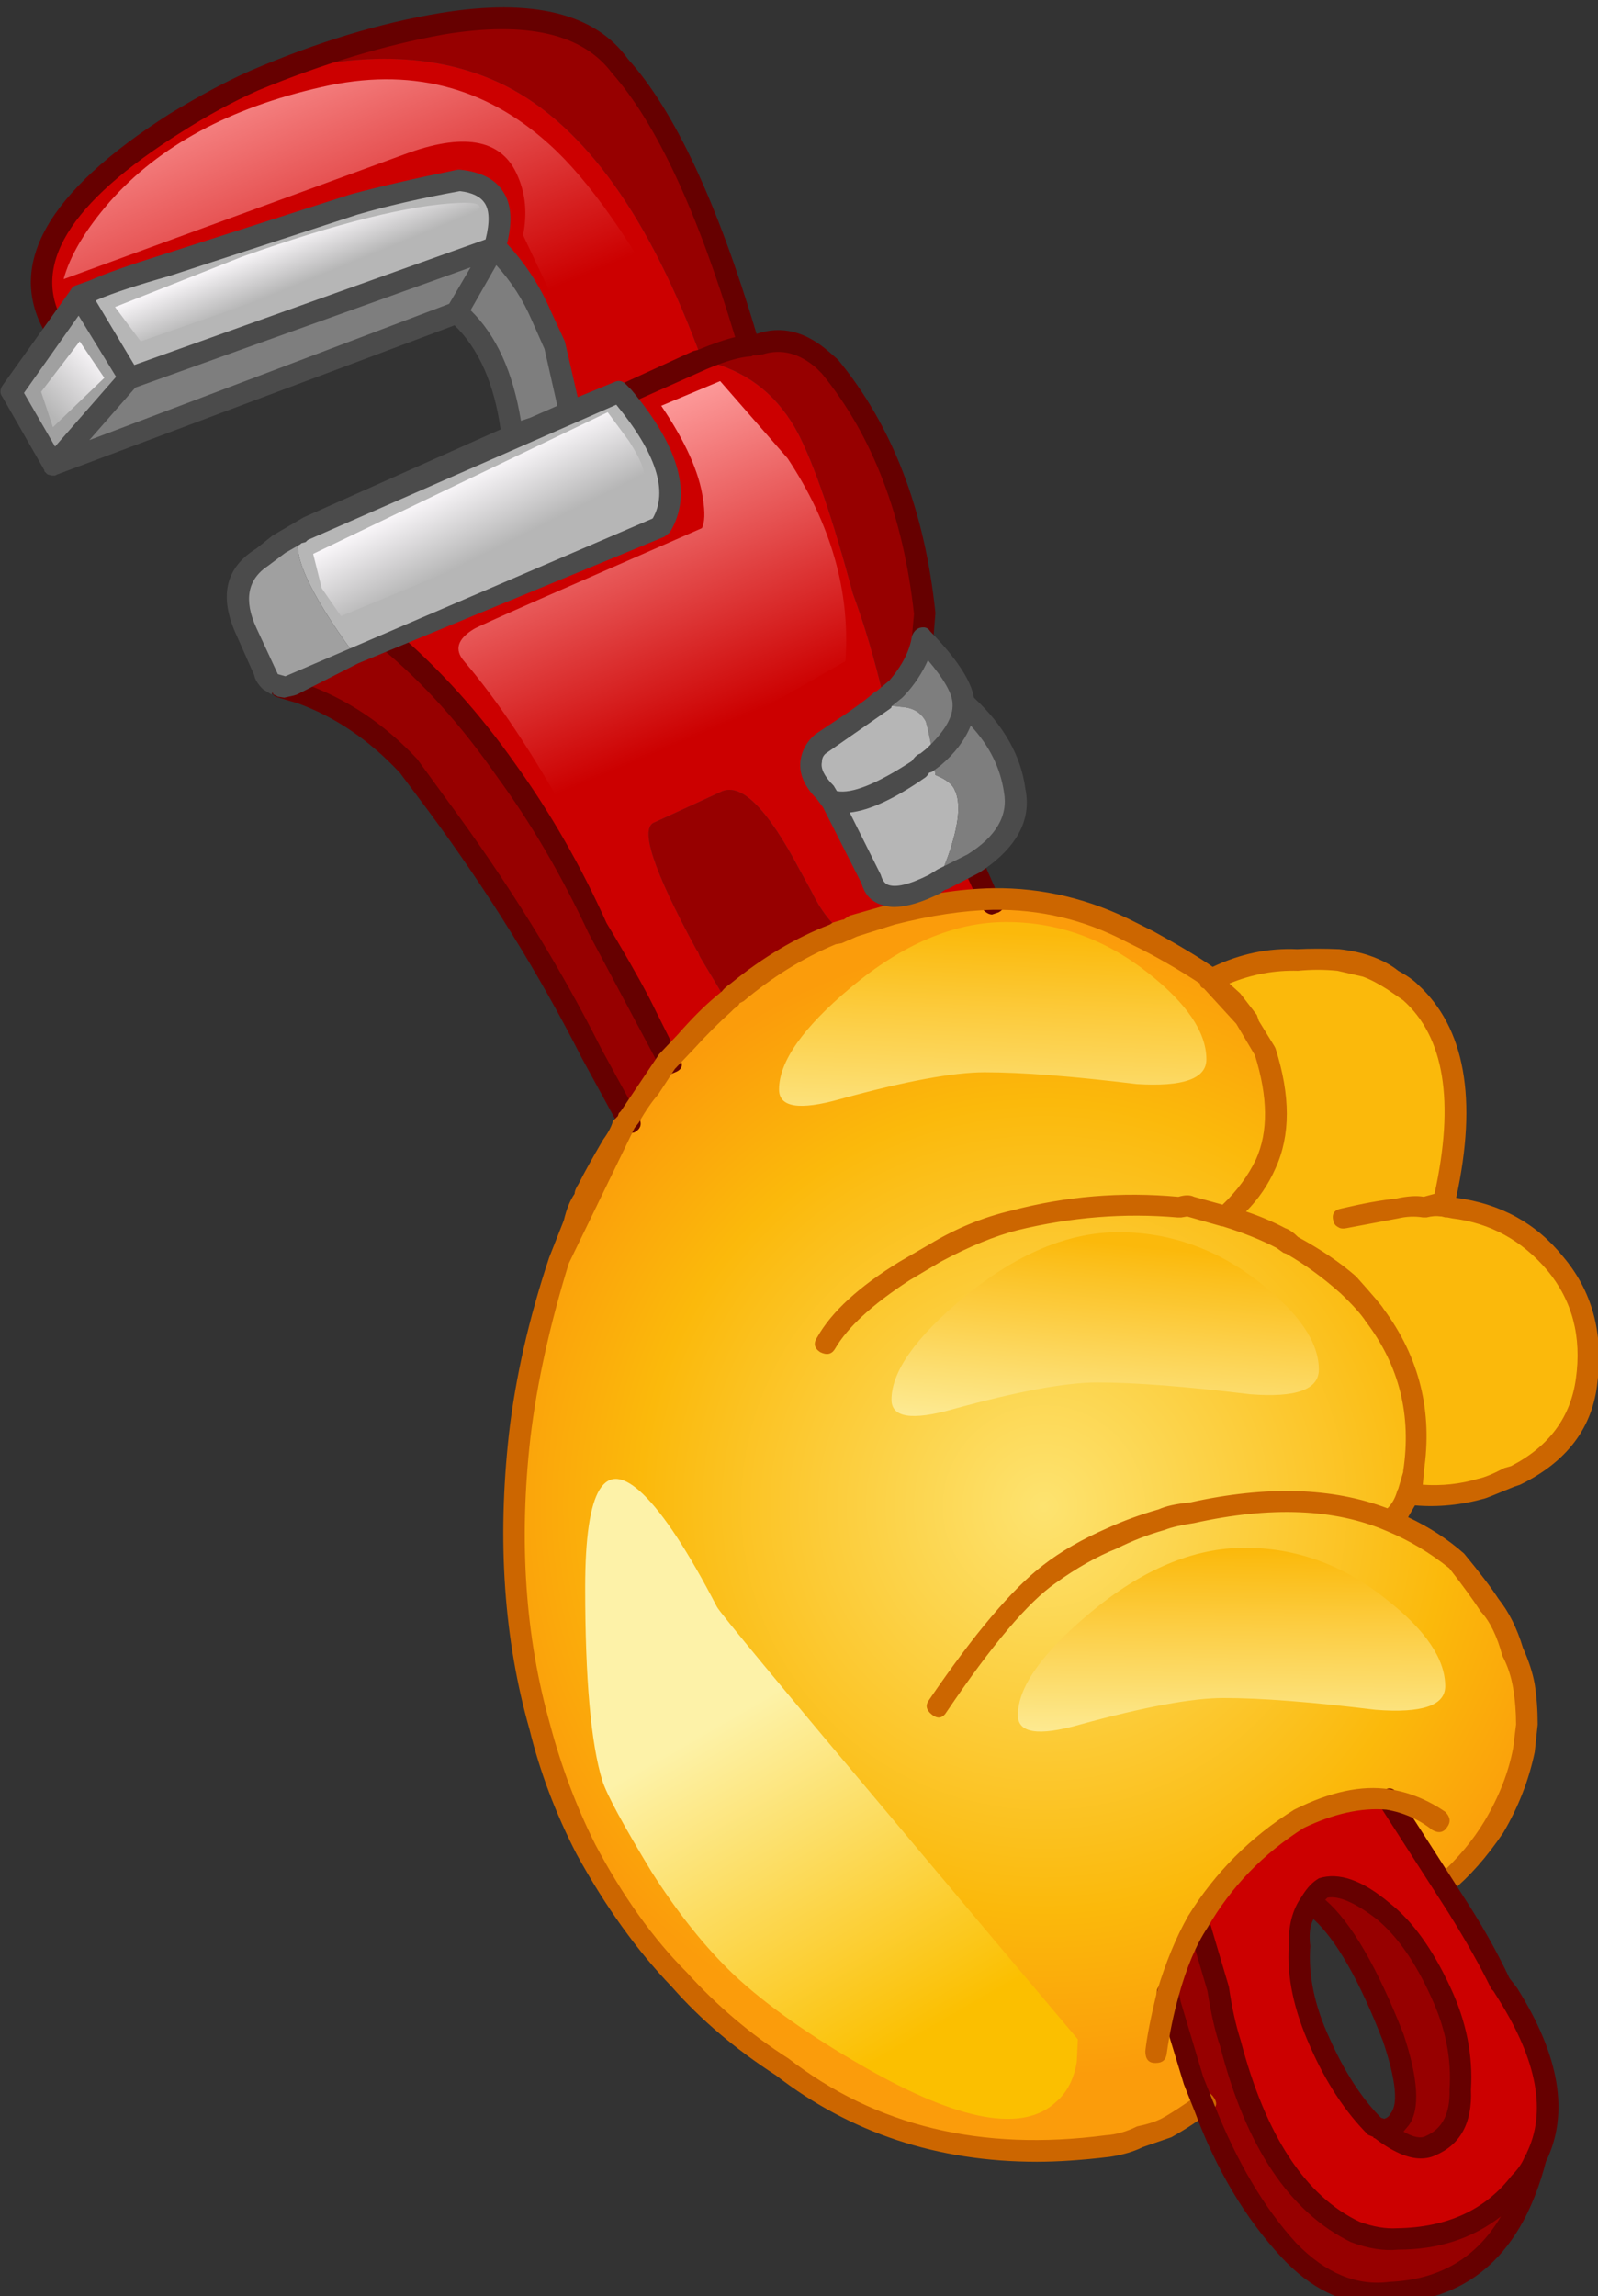
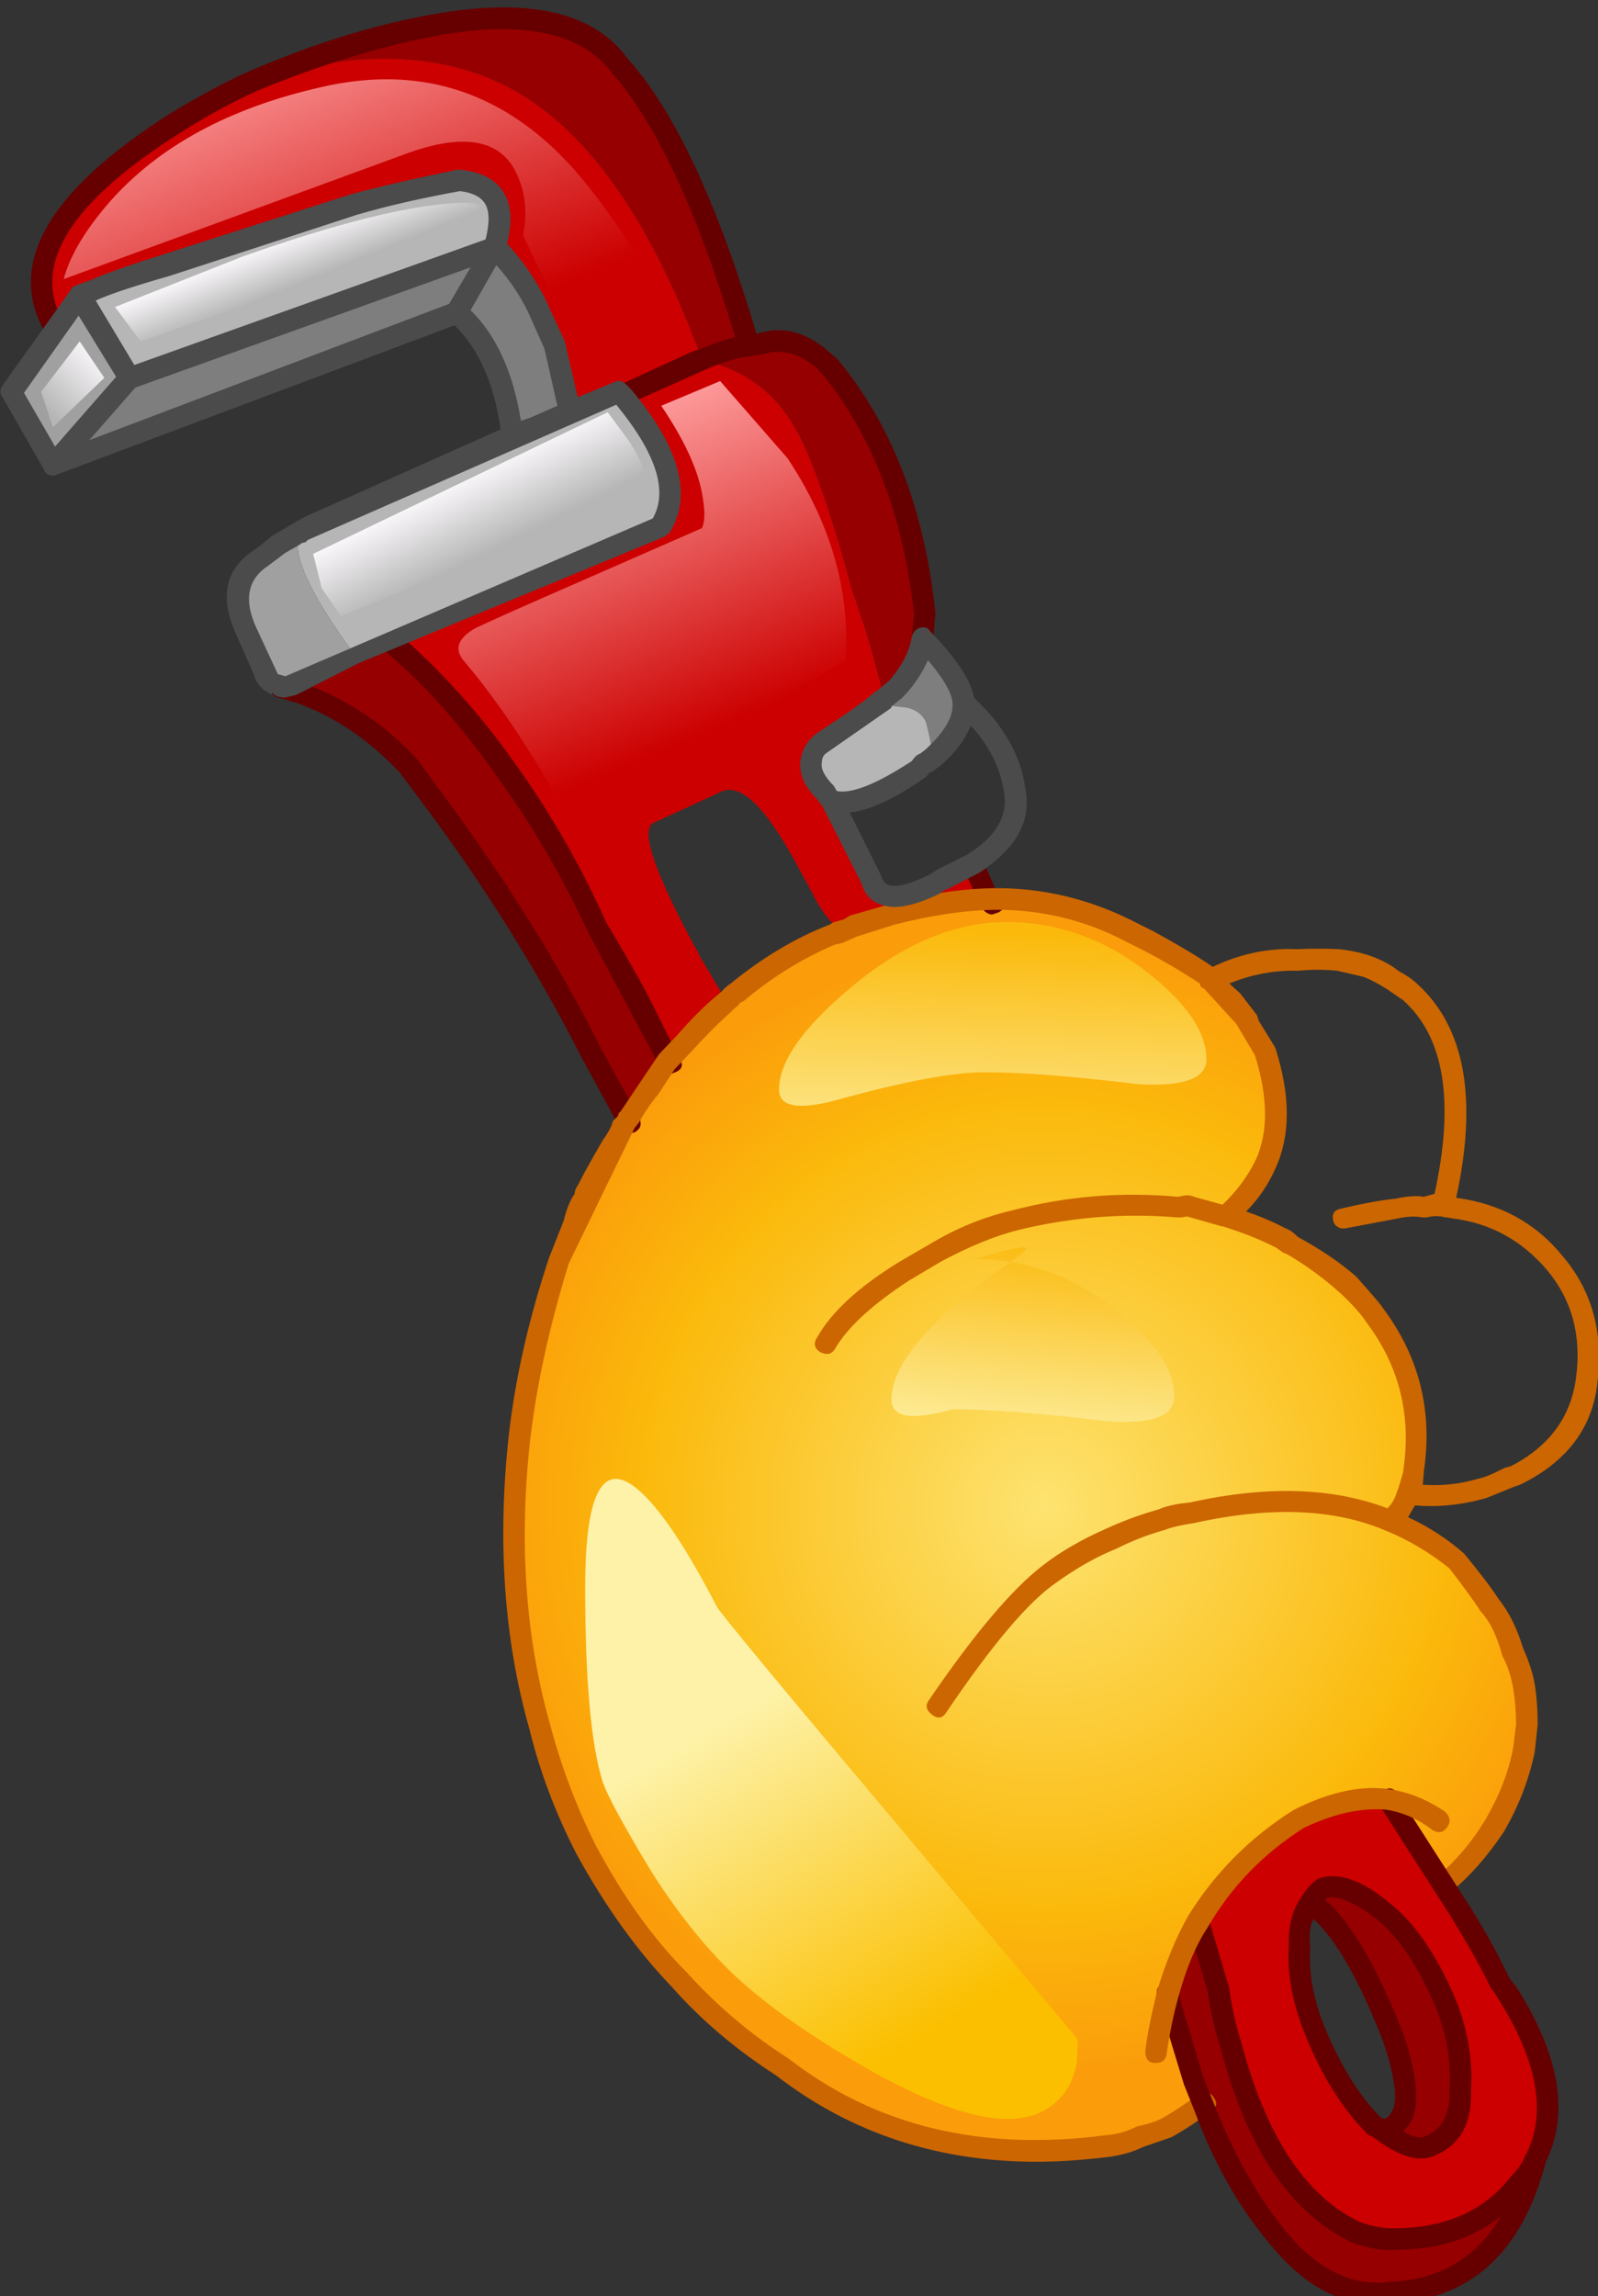
<svg xmlns="http://www.w3.org/2000/svg" version="1.1" x="0px" y="0px" viewBox="0 0 79.514 114.189" style="enable-background:new 0 0 79.514 114.189;" xml:space="preserve">
  <rect x="0" y="0" width="79.514" height="114.189" fill="#333333" stroke="none" />
  <g id="Layer_6">
    <g transform="matrix( 1, 0, 0, 1, 706.8,222) ">
      <g transform="matrix( 1.066, 0, 0, 1.067, -979.85,-1141.8) ">
        <g>
          <g id="Symbol_4_0_Layer0_0_MEMBER_0_FILL">
-             <path style="fill:#FBB90B;" d="M321.954,908.519c-0.233-0.234-0.517-0.434-0.85-0.6c-0.333-0.234-0.717-0.434-1.15-0.6       l-1.35-0.3c-0.633-0.033-1.283-0.033-1.95,0c-1.333-0.033-2.683,0.283-4.049,0.95c0.4,0.333,0.733,0.65,1,0.951l0.8,0.95       l0.05,0.2l0.7,1.201c0.667,2.101,0.683,3.852,0.05,5.253c-0.367,0.9-1,1.718-1.9,2.451c1.033,0.3,1.883,0.634,2.55,1       c0.2,0.067,0.383,0.183,0.55,0.35c1,0.567,1.883,1.184,2.65,1.851c0.6,0.6,1.017,1.067,1.25,1.401       c1.6,2.135,2.2,4.552,1.8,7.254v0.1l-0.1,1c1.1,0.133,2.183,0.05,3.25-0.25c0.3-0.067,0.833-0.284,1.6-0.65       c2-0.967,3.116-2.435,3.349-4.402c0.267-2.101-0.217-3.919-1.45-5.453c-1.266-1.501-2.866-2.368-4.799-2.601l-0.35-0.05       l-0.1-0.05C324.604,913.772,324.087,910.454,321.954,908.519z" />
-           </g>
+             </g>
        </g>
      </g>
      <g transform="matrix( 1.066, 0, 0, 1.067, -979.85,-1141.8) ">
        <g>
          <g id="Symbol_4_0_Layer0_0_MEMBER_1_FILL">
            <path style="fill:#970000;" d="M291.109,878.155c-1.866-6.236-3.883-10.589-6.049-13.056c-1.433-2.001-4.199-2.651-8.299-1.951       c-2.866,0.5-5.782,1.384-8.749,2.651c4.633-1.434,8.549-1.351,11.748,0.25c3.666,1.868,6.716,6.12,9.149,12.756       C289.809,878.405,290.542,878.188,291.109,878.155z" />
          </g>
        </g>
      </g>
      <g transform="matrix( 1.066, 0, 0, 1.067, -979.85,-1141.8) ">
        <g>
          <g id="Symbol_4_0_Layer0_0_MEMBER_2_FILL">
-             <path style="fill:#970000;" d="M289.759,898.965l-3.05,1.401c-0.733,0.233-0.083,2.218,1.95,5.953l0.05,0.05l0.1,0.25       l1.35,2.251c0.1-0.167,0.217-0.267,0.35-0.3c1.433-1.201,2.933-2.118,4.499-2.751l0.55-0.2v-0.05       c-0.6-0.433-1.116-1.1-1.55-2.001l-0.55-1C291.925,899.665,290.692,898.464,289.759,898.965z" />
-           </g>
+             </g>
        </g>
      </g>
      <g transform="matrix( 1.066, 0, 0, 1.067, -979.85,-1141.8) ">
        <g>
          <g id="Symbol_4_0_Layer0_0_MEMBER_3_FILL">
            <path style="fill:#CC0000;" d="M282.01,878.155l0.7,3.051v0.05l2.3-0.951l0.15,0.15h0.05l3.499-1.601l0.2-0.05       c-2.433-6.637-5.483-10.889-9.149-12.756c-3.199-1.601-7.116-1.684-11.748-0.25c-1.133,0.5-2.366,1.151-3.699,1.951       c-5.499,3.468-7.366,6.687-5.599,9.655l1.1-1.551h0.05l0.65-0.3c0.8-0.333,1.916-0.717,3.35-1.15l8.799-2.852       c1.533-0.433,3.166-0.8,4.899-1.1c1.7,0.167,2.25,1.201,1.65,3.101c0.9,0.867,1.633,1.934,2.2,3.202L282.01,878.155z" />
          </g>
        </g>
      </g>
      <g transform="matrix( 1.066, 0, 0, 1.067, -979.85,-1141.8) ">
        <g>
          <g id="Symbol_4_0_Layer0_0_MEMBER_4_FILL">
            <path style="fill:#970000;" d="M274.261,891.861l-4.499,2.101h-0.05l-0.1,0.05c-0.125,0.063-0.242,0.079-0.35,0.05l0.9,0.3       c1.866,0.667,3.549,1.801,5.049,3.402l1.35,1.801c2.766,3.735,5.166,7.604,7.199,11.606l1.75,3.202l1.8-2.651l0.1-0.1       l-1.1-2.201c-0.3-0.6-1.066-1.984-2.3-4.152c-1.2-2.668-2.616-5.103-4.249-7.304       C278.127,895.63,276.294,893.595,274.261,891.861z" />
          </g>
        </g>
      </g>
      <g transform="matrix( 1.066, 0, 0, 1.067, -979.85,-1141.8) ">
        <g>
          <g id="Symbol_4_0_Layer0_0_MEMBER_5_FILL">
            <path style="fill:#970000;" d="M294.558,878.855c-0.933-0.834-1.916-1.101-2.949-0.8l-0.5,0.1c-0.567,0.033-1.3,0.25-2.2,0.65       l0.5,0.15c1.766,0.5,3.099,1.601,3.999,3.302c0.766,1.501,1.616,3.985,2.55,7.454c0.533,1.434,1.017,3.068,1.45,4.902       l0.55-0.45c0.7-0.8,1.117-1.584,1.25-2.351l0.1-1.15c-0.5-4.636-1.966-8.471-4.399-11.506L294.558,878.855z" />
          </g>
        </g>
      </g>
      <g transform="matrix( 1.066, 0, 0, 1.067, -979.85,-1141.8) ">
        <g>
          <g id="Symbol_4_0_Layer0_0_MEMBER_6_FILL">
            <path style="fill:#CC0000;" d="M289.409,878.955l-0.5-0.15l-0.2,0.05l-3.499,1.601v0.05c2.1,2.568,2.683,4.602,1.75,6.103       l-12.698,5.253c2.033,1.734,3.866,3.768,5.499,6.103c1.633,2.201,3.05,4.636,4.249,7.304c1.233,2.168,2,3.552,2.3,4.152       l1.1,2.201l0.7-0.8c0.633-0.667,1.233-1.251,1.8-1.751l0.25-0.2l-1.35-2.251l-0.1-0.25l-0.05-0.05       c-2.033-3.735-2.683-5.719-1.95-5.953l3.05-1.401c0.933-0.5,2.166,0.7,3.699,3.602l0.55,1c0.433,0.901,0.95,1.568,1.55,2.001       l0.05,0.05l2.15-0.7c1.666-0.434,3.233-0.684,4.699-0.75l-0.25-0.4l-0.65-1.451l-1.6,0.8v0.05l-0.15,0.05       c-1.7,0.867-2.7,0.817-3-0.15l-1.8-3.552l-0.35-0.5c-0.867-0.967-0.917-1.751-0.15-2.351l0.9-0.55l1.95-1.451l0.05-0.05       c-0.433-1.834-0.917-3.468-1.45-4.902c-0.933-3.468-1.783-5.953-2.55-7.454C292.509,880.556,291.175,879.455,289.409,878.955z" />
          </g>
        </g>
      </g>
      <g transform="matrix( 1.066, 0, 0, 1.067, -979.85,-1141.8) ">
        <g>
          <g id="Symbol_4_0_Layer0_0_MEMBER_7_FILL">
            <radialGradient id="SVGID_1_" cx="-331.501" cy="767.968" r="24.9" gradientTransform="matrix(1.066 0 0 1.067 658.256 112.836)" gradientUnits="userSpaceOnUse">
              <stop offset="0" style="stop-color:#FDE370" />
              <stop offset="0.71" style="stop-color:#FBB90B" />
              <stop offset="1" style="stop-color:#FB9C0B" />
            </radialGradient>
            <path style="fill:url(#SVGID_1_);" d="M290.159,908.87l-0.25,0.2c-0.567,0.5-1.166,1.084-1.8,1.751l-0.8,0.901l-1.8,2.651       l-0.15,0.15l-2,3.652c-0.2,0.334-0.35,0.717-0.45,1.15l-0.7,1.701c-0.9,2.868-1.5,5.603-1.8,8.204       c-0.533,4.836-0.233,9.355,0.9,13.557c0.5,1.901,1.216,3.785,2.15,5.653c1.3,2.368,2.766,4.402,4.399,6.103       c1.4,1.567,2.999,2.918,4.799,4.052c4.166,3.202,9.215,4.435,15.148,3.702c0.567-0.1,1.1-0.25,1.6-0.45l1.15-0.4       c0.667-0.333,1.267-0.734,1.8-1.201l-0.5-1.251c-0.2-0.467-0.417-1.15-0.65-2.051l-0.55-2.001       c0.367-1.267,0.833-2.385,1.4-3.352c1.133-1.934,2.716-3.535,4.749-4.802c1.5-0.7,2.883-1,4.149-0.9l2.6,4.152       c0.9-0.734,1.666-1.617,2.3-2.651c0.733-1.234,1.2-2.418,1.4-3.552c0.1-0.4,0.15-0.8,0.15-1.201c0-0.6-0.05-1.184-0.15-1.751       c-0.1-0.5-0.283-1.05-0.55-1.651c-0.267-0.9-0.617-1.617-1.05-2.151c-0.567-0.8-1.083-1.467-1.55-2.001       c-0.9-0.8-1.916-1.434-3.05-1.901c0.367-0.367,0.633-0.8,0.8-1.301c0.1-0.233,0.183-0.55,0.25-0.95v-0.1       c0.4-2.701-0.2-5.119-1.8-7.254c-0.233-0.333-0.65-0.8-1.25-1.401c-0.767-0.667-1.65-1.284-2.65-1.851       c-0.167-0.167-0.35-0.283-0.55-0.35c-0.667-0.367-1.517-0.7-2.55-1c0.9-0.734,1.533-1.551,1.9-2.451       c0.633-1.401,0.617-3.152-0.05-5.253l-0.7-1.201l-0.05-0.2l-0.8-0.95c-0.267-0.3-0.6-0.617-1-0.951l-0.05-0.15       c-0.967-0.667-1.9-1.234-2.8-1.701l-0.85-0.4c-2-1.067-4.149-1.584-6.449-1.551c-1.466,0.067-3.033,0.317-4.699,0.75h-0.05       l-2.1,0.7h-0.05l-0.55,0.2c-1.566,0.634-3.066,1.551-4.499,2.751C290.376,908.603,290.259,908.703,290.159,908.87z" />
          </g>
        </g>
      </g>
      <g transform="matrix( 1.066, 0, 0, 1.067, -979.85,-1141.8) ">
        <g>
          <g id="Symbol_4_0_Layer0_0_MEMBER_8_FILL">
            <path style="fill:#CC0000;" d="M326.503,954.942l-0.3-0.45c-0.5-1.034-1.183-2.234-2.05-3.602l-3.2-5.002       c-1.266-0.1-2.65,0.2-4.149,0.9c-2.033,1.267-3.616,2.868-4.749,4.802l0.95,3.152c0.167,1,0.367,1.851,0.6,2.551       c1.133,4.535,3.066,7.454,5.799,8.754c0.733,0.267,1.4,0.383,2,0.35c2.433-0.033,4.333-0.917,5.699-2.651       c0.367-0.367,0.617-0.75,0.75-1.151C328.92,960.561,328.47,958.01,326.503,954.942 M317.755,957.243       c-0.733-1.634-1.05-3.135-0.95-4.502c-0.033-0.867,0.133-1.551,0.5-2.051c0.167-0.267,0.35-0.484,0.55-0.65       c0.767-0.234,1.716,0.117,2.85,1.05c1.033,0.834,1.933,2.101,2.7,3.802c0.7,1.501,1,3.001,0.9,4.502       c0.067,1.334-0.383,2.201-1.35,2.601c-0.533,0.3-1.316,0.067-2.35-0.7l-0.25-0.15       C319.321,960.178,318.455,958.877,317.755,957.243z" />
          </g>
        </g>
      </g>
      <g transform="matrix( 1.066, 0, 0, 1.067, -979.85,-1141.8) ">
        <g>
          <g id="Symbol_4_0_Layer0_0_MEMBER_9_FILL">
            <path style="fill:#970000;" d="M320.704,951.09c-1.133-0.934-2.083-1.284-2.85-1.05c-0.2,0.167-0.383,0.383-0.55,0.65       c1.267,0.867,2.566,2.968,3.899,6.303c0.9,2.768,0.7,4.202-0.6,4.302c1.033,0.767,1.816,1,2.35,0.7       c0.966-0.4,1.416-1.267,1.35-2.601c0.1-1.501-0.2-3.001-0.9-4.502C322.637,953.191,321.738,951.924,320.704,951.09z" />
          </g>
        </g>
      </g>
      <g transform="matrix( 1.066, 0, 0, 1.067, -979.85,-1141.8) ">
        <g>
          <g id="Symbol_4_0_Layer0_0_MEMBER_10_FILL">
            <path style="fill:#970000;" d="M313.005,954.742l-0.95-3.152c-0.567,0.967-1.033,2.084-1.4,3.352l0.55,2.001       c0.233,0.901,0.45,1.584,0.65,2.051l0.5,1.251c1.066,2.701,2.383,4.919,3.949,6.653c1.433,1.534,3.016,2.201,4.749,2.001       c3.499-0.167,5.766-2.268,6.799-6.303c-0.133,0.4-0.383,0.784-0.75,1.151c-1.366,1.734-3.266,2.618-5.699,2.651       c-0.6,0.033-1.266-0.083-2-0.35c-2.733-1.301-4.666-4.219-5.799-8.754C313.372,956.593,313.172,955.742,313.005,954.742z" />
          </g>
        </g>
      </g>
      <g transform="matrix( 1.066, 0, 0, 1.067, -979.85,-1141.8) ">
        <g>
          <g id="Symbol_4_0_Layer0_0_MEMBER_11_FILL">
            <path style="fill:#660000;" d="M317.705,949.589l-0.15,0.1c-0.233,0.167-0.45,0.417-0.65,0.75       c-0.433,0.6-0.633,1.367-0.6,2.301c-0.1,1.434,0.233,3.001,1,4.702c0.733,1.667,1.633,3.035,2.7,4.102l0.25,0.1v0.05h0.05       c0.833,0.634,1.55,0.95,2.15,0.95c0.267,0,0.5-0.05,0.7-0.15c1.167-0.5,1.716-1.517,1.65-3.051       c0.1-1.601-0.217-3.185-0.95-4.752c-0.833-1.801-1.783-3.118-2.85-3.952C319.738,949.673,318.638,949.289,317.705,949.589        M318.005,950.59l0.1-0.1c0.533-0.1,1.3,0.234,2.3,1c0.967,0.8,1.816,2.018,2.55,3.652c0.667,1.434,0.95,2.868,0.85,4.302       c0.033,1.101-0.333,1.817-1.1,2.151c-0.233,0.133-0.583,0.067-1.05-0.2l0.25-0.3c0.533-0.734,0.45-2.151-0.25-4.252       C320.421,953.708,319.205,951.624,318.005,950.59 M317.305,952.741c-0.067-0.534-0.017-0.95,0.15-1.251       c1.066,0.967,2.15,2.868,3.249,5.703c0.6,1.801,0.717,2.918,0.35,3.352c-0.067,0.133-0.167,0.217-0.3,0.25l-0.15-0.05       c-0.9-0.9-1.7-2.134-2.4-3.702C317.505,955.542,317.205,954.108,317.305,952.741 M274.611,891.461       c-0.267-0.2-0.5-0.183-0.7,0.05c-0.2,0.267-0.183,0.517,0.05,0.75c1.933,1.601,3.733,3.602,5.399,6.003       c1.566,2.134,2.983,4.552,4.249,7.254l2.75,5.153c0.333,0.634,0.55,1.034,0.65,1.201c0.067,0.167,0.2,0.25,0.4,0.25l0.25-0.1       c0.333-0.133,0.4-0.35,0.2-0.65l-1.1-2.201c-0.367-0.767-0.983-1.884-1.85-3.352l-0.45-0.75       c-1.2-2.668-2.616-5.136-4.249-7.404C278.544,895.296,276.678,893.229,274.611,891.461 M269.362,893.562       c-0.3-0.067-0.483,0.067-0.55,0.4c-0.067,0.333,0.05,0.534,0.35,0.6l0.85,0.25c1.766,0.634,3.366,1.718,4.799,3.252l1.35,1.801       c2.766,3.735,5.149,7.57,7.149,11.506l1.75,3.201c0.1,0.2,0.25,0.3,0.45,0.3l0.25-0.05c0.3-0.167,0.367-0.4,0.2-0.7       l-1.75-3.202c-1.966-3.902-4.383-7.787-7.249-11.656l-1.35-1.851c-1.533-1.634-3.283-2.801-5.249-3.502       C270.062,893.746,269.729,893.629,269.362,893.562 M301.357,901.866c-0.3,0.133-0.383,0.35-0.25,0.65l0.75,1.601l0.2,0.35       c0.133,0.133,0.267,0.2,0.4,0.2l0.3-0.1c0.3-0.167,0.333-0.4,0.1-0.7l-0.25-0.4l-0.6-1.351       C301.874,901.783,301.657,901.699,301.357,901.866 M276.711,862.647c-2.833,0.467-5.799,1.367-8.899,2.701       c-1.066,0.467-2.316,1.134-3.749,2.001c-5.766,3.668-7.682,7.103-5.749,10.305c0.167,0.267,0.4,0.333,0.7,0.2       c0.267-0.2,0.317-0.434,0.15-0.7c-1.633-2.668,0.183-5.653,5.449-8.954c1.2-0.767,2.4-1.417,3.599-1.951       c3-1.234,5.882-2.101,8.649-2.601c3.866-0.634,6.482-0.033,7.849,1.801c2.066,2.334,3.983,6.436,5.749,12.306       c-0.433,0.1-1.017,0.3-1.75,0.6l-0.2,0.05l-3.499,1.601c-0.3,0.133-0.383,0.35-0.25,0.65c0.133,0.3,0.35,0.383,0.65,0.25       l3.699-1.651c0.867-0.367,1.55-0.567,2.05-0.6h0.05l0.1-0.05h0.15l0.3-0.05c0.867-0.267,1.7-0.05,2.5,0.65l0.25,0.25       c2.366,2.901,3.799,6.637,4.299,11.206l-0.1,1.101c0,0.334,0.15,0.517,0.45,0.55h0.05c0.267,0,0.433-0.15,0.5-0.45l0.1-1.251       c-0.5-4.802-2.016-8.738-4.549-11.806l-0.4-0.35c-1.1-0.967-2.233-1.251-3.4-0.85c-1.833-6.136-3.833-10.405-5.999-12.806       C283.927,862.664,281.01,861.947,276.711,862.647z" />
          </g>
        </g>
      </g>
      <g transform="matrix( 0.977, 0, 0, 0.977, -735.8,-349.6) ">
        <g>
          <g id="Symbol_4_0_Layer0_0_MEMBER_12_FILL">
            <path style="fill:#CC6600;" d="M80.247,175.814c-1.666,0.033-3.4,0.3-5.199,0.8l-2.1,0.6l-0.3,0.2h-0.05l-0.5,0.15l-0.15,0.1       c-1.733,0.667-3.416,1.667-5.049,3.001c-0.2,0.133-0.35,0.267-0.45,0.4l-0.3,0.25c-0.6,0.5-1.25,1.151-1.95,1.951l-0.95,1       l-1.95,2.901l-0.1,0.1l-0.05,0.15l-0.25,0.25c-0.067,0.267-0.233,0.584-0.5,0.95c-0.567,0.967-0.983,1.718-1.25,2.251       c-0.133,0.2-0.2,0.367-0.2,0.5c-0.233,0.334-0.417,0.784-0.55,1.351l-0.75,1.901c-1.033,3.102-1.716,6.103-2.05,9.004       c-0.6,5.436-0.25,10.438,1.05,15.007c0.533,2.168,1.333,4.285,2.4,6.353c1.466,2.668,3.083,4.919,4.849,6.753       c1.466,1.667,3.233,3.168,5.299,4.502c3.799,2.935,8.232,4.402,13.298,4.402c1.067,0,2.3-0.083,3.699-0.25       c0.667-0.1,1.233-0.267,1.7-0.5l1.45-0.5c0.833-0.467,1.5-0.917,2-1.351c0.333-0.167,0.367-0.417,0.1-0.75       c-0.233-0.267-0.483-0.283-0.75-0.05c-0.8,0.567-1.416,0.967-1.85,1.201c-0.333,0.167-0.75,0.3-1.25,0.4       c-0.533,0.267-1.067,0.417-1.6,0.45c-6.332,0.834-11.715-0.467-16.148-3.902c-1.933-1.234-3.666-2.701-5.199-4.402       c-1.7-1.701-3.25-3.869-4.649-6.503c-0.967-1.934-1.733-3.969-2.3-6.103c-1.266-4.469-1.6-9.338-1-14.607       c0.333-2.768,0.983-5.719,1.95-8.854L62,188.02l0.2-0.25c0.367-0.634,0.7-1.117,1-1.451l0.85-1.301l0.95-1       c0.667-0.734,1.3-1.367,1.9-1.901l0.15-0.15l0.25-0.2l0.05-0.1l0.2-0.1c1.466-1.234,3.033-2.201,4.699-2.901l0.3-0.05l0.8-0.35       l1.9-0.6c1.833-0.467,3.499-0.717,4.999-0.75c2.4-0.033,4.649,0.5,6.749,1.601l0.9,0.45c0.967,0.5,1.933,1.067,2.9,1.701       c0,0.133,0.067,0.217,0.2,0.25l1.65,1.801l0.95,1.601c0.667,2.134,0.683,3.902,0.05,5.303c-0.4,0.834-0.967,1.601-1.7,2.301       l-1.45-0.4c-0.2-0.1-0.467-0.1-0.8,0c-2.9-0.267-5.732-0.033-8.499,0.7c-1.433,0.334-2.816,0.9-4.149,1.701l-1.55,0.9       c-2.066,1.267-3.466,2.551-4.199,3.852c-0.2,0.3-0.15,0.55,0.15,0.75c0.333,0.167,0.583,0.117,0.75-0.15       c0.633-1.101,1.9-2.268,3.799-3.502l1.6-0.95c1.433-0.767,2.733-1.301,3.899-1.601c2.733-0.667,5.449-0.884,8.149-0.65h0.2       l0.3-0.05l1.75,0.5h0.05c1.066,0.333,1.983,0.7,2.75,1.101l0.35,0.25l0.15,0.05c0.933,0.534,1.85,1.201,2.75,2.001       c0.633,0.6,1.066,1.084,1.3,1.451c1.7,2.234,2.333,4.769,1.9,7.604v0.05l-0.25,0.85l-0.05,0.1c-0.1,0.367-0.267,0.667-0.5,0.9       c-2.8-1.067-6.149-1.167-10.049-0.3c-0.7,0.067-1.233,0.183-1.6,0.35c-0.933,0.267-1.8,0.584-2.6,0.95       c-1.3,0.567-2.4,1.201-3.3,1.901c-1.566,1.201-3.499,3.485-5.799,6.853c-0.2,0.267-0.15,0.517,0.15,0.75       c0.3,0.233,0.55,0.183,0.75-0.15c2.3-3.402,4.149-5.586,5.549-6.553c1.066-0.767,2.1-1.351,3.1-1.751       c0.8-0.4,1.616-0.717,2.45-0.95c0.333-0.133,0.833-0.25,1.5-0.35c3.899-0.867,7.166-0.734,9.798,0.4       c1.133,0.467,2.2,1.101,3.2,1.901c0.7,0.9,1.233,1.634,1.6,2.201c0.467,0.5,0.833,1.251,1.1,2.251       c0.267,0.5,0.45,1.051,0.55,1.651c0.1,0.6,0.15,1.217,0.15,1.851l-0.15,1.201c-0.233,1.234-0.717,2.468-1.45,3.702       c-0.6,1-1.383,1.934-2.35,2.801c-0.333,0.167-0.383,0.417-0.15,0.75c0.3,0.3,0.567,0.317,0.8,0.05       c0.933-0.767,1.816-1.768,2.65-3.001c0.767-1.301,1.3-2.668,1.6-4.102l0.15-1.401c0-0.734-0.05-1.417-0.15-2.051       c-0.1-0.567-0.3-1.184-0.6-1.851c-0.3-1-0.717-1.834-1.25-2.501c-0.367-0.567-0.95-1.334-1.75-2.301       c-0.833-0.734-1.783-1.351-2.85-1.851l0.35-0.6c1.166,0.1,2.35-0.017,3.549-0.35c0.033,0,0.533-0.2,1.5-0.6l0.3-0.1       c2.4-1.167,3.716-2.918,3.949-5.253c0.3-2.501-0.283-4.619-1.75-6.353c-1.366-1.701-3.183-2.701-5.449-3.001       c1.1-5.036,0.45-8.654-1.95-10.855c-0.233-0.233-0.567-0.467-1-0.7c-0.367-0.3-0.833-0.55-1.4-0.75       c-0.467-0.167-1-0.283-1.6-0.35c-0.767-0.033-1.483-0.033-2.15,0c-1.466-0.067-2.9,0.233-4.299,0.9       c-0.667-0.467-1.666-1.067-3-1.801l-0.9-0.45C85.213,176.365,82.78,175.781,80.247,175.814 M108.493,195.274       c1.266,1.534,1.75,3.368,1.45,5.503c-0.267,1.968-1.366,3.452-3.299,4.452l-0.35,0.1c-0.567,0.3-1.017,0.484-1.35,0.55       c-0.9,0.267-1.833,0.367-2.8,0.3l0.05-0.55v-0.1c0.467-3.068-0.217-5.836-2.05-8.304c-0.067-0.133-0.533-0.684-1.4-1.651       c-0.8-0.7-1.783-1.367-2.95-2.001c-0.233-0.233-0.45-0.384-0.65-0.45c-0.633-0.334-1.3-0.617-2-0.85       c0.633-0.634,1.133-1.367,1.5-2.201c0.766-1.667,0.766-3.702,0-6.103l-0.05-0.1l-0.8-1.301l-0.1-0.3l-0.85-1.101l-0.55-0.5       c1.133-0.467,2.3-0.684,3.499-0.65c0.667-0.067,1.333-0.067,2,0l1.3,0.3c0.367,0.133,0.783,0.35,1.25,0.65l0.8,0.55       c2.1,1.868,2.633,5.153,1.6,9.855l-0.55,0.15c-0.367-0.067-0.85-0.033-1.45,0.1c-0.7,0.067-1.616,0.233-2.75,0.5       c-0.367,0.067-0.5,0.283-0.4,0.65c0.033,0.133,0.117,0.233,0.25,0.3c0.1,0.067,0.233,0.083,0.4,0.05l2.65-0.5       c0.433-0.1,0.85-0.117,1.25-0.05h0.2c0.267-0.067,0.5-0.083,0.7-0.05h0.05l0.2,0.05h0.1l0.25,0.05       C105.577,192.856,107.193,193.74,108.493,195.274z" />
          </g>
        </g>
      </g>
      <g transform="matrix( 1.066, 0, 0, 1.067, -979.85,-1141.8) ">
        <g>
          <g id="Symbol_4_0_Layer0_0_MEMBER_13_FILL">
            <path style="fill:#B6B6B6;" d="M277.561,870.451c-1.733,0.3-3.366,0.667-4.899,1.1l-8.799,2.852       c-1.433,0.433-2.55,0.817-3.35,1.15l-0.65,0.3l0.1,0.1h-0.05l2.25,3.702l16.997-6.053l0.05-0.05       C279.811,871.651,279.261,870.617,277.561,870.451z" />
          </g>
        </g>
      </g>
      <g transform="matrix( 1.066, 0, 0, 1.067, -979.85,-1141.8) ">
        <g>
          <g id="Symbol_4_0_Layer0_0_MEMBER_14_FILL">
            <path style="fill:#7E7E7E;" d="M277.461,876.604l1.75-3.052l-0.05,0.05l-16.997,6.053l-3.549,4.052L277.461,876.604z" />
          </g>
        </g>
      </g>
      <g transform="matrix( 1.066, 0, 0, 1.067, -979.85,-1141.8) ">
        <g>
          <g id="Symbol_4_0_Layer0_0_MEMBER_15_FILL">
            <path style="fill:#B6B6B6;" d="M285.21,880.506l-0.2-0.2l-14.548,6.353l-0.3,0.2c-0.467,0.867,0.367,2.751,2.5,5.653       l14.298-5.903C287.893,885.108,287.309,883.074,285.21,880.506z" />
          </g>
        </g>
      </g>
      <g transform="matrix( 1.066, 0, 0, 1.067, -979.85,-1141.8) ">
        <g>
          <g id="Symbol_4_0_Layer0_0_MEMBER_16_FILL">
            <path style="fill:#7E7E7E;" d="M282.01,878.155l-0.6-1.401c-0.567-1.267-1.3-2.335-2.2-3.202l-1.75,3.052       c1.433,1.234,2.283,3.152,2.55,5.753l2.7-1.101v-0.05L282.01,878.155z" />
          </g>
        </g>
      </g>
      <g transform="matrix( 1.066, 0, 0, 1.067, -979.85,-1141.8) ">
        <g>
          <g id="Symbol_4_0_Layer0_0_MEMBER_17_FILL">
            <path style="fill:#A0A0A0;" d="M259.914,875.953l-0.1-0.1l-3.1,4.452l1.9,3.402l3.549-4.052L259.914,875.953z" />
          </g>
        </g>
      </g>
      <g transform="matrix( 1.066, 0, 0, 1.067, -979.85,-1141.8) ">
        <g>
          <g id="Symbol_4_0_Layer0_0_MEMBER_18_FILL">
            <path style="fill:#A0A0A0;" d="M269.912,886.959l-1.55,1.051c-1.233,0.767-1.466,1.934-0.7,3.502l0.8,1.851l0.3,0.45l0.25,0.15       l0.2,0.05l0.05,0.05c0.1,0.033,0.217,0.017,0.35-0.05l0.1-0.05h0.05l2.9-1.451c-2.133-2.901-2.966-4.786-2.5-5.653       L269.912,886.959z" />
          </g>
        </g>
      </g>
      <g transform="matrix( 1.066, 0, 0, 1.067, -979.85,-1141.8) ">
        <g>
          <g id="Symbol_4_0_Layer0_0_MEMBER_19_FILL">
            <path style="fill:#4B4B4B;" d="M279.611,870.951c-0.367-0.567-1.033-0.9-2-1h-0.1c-1.966,0.4-3.633,0.784-4.999,1.151       l-8.749,2.801c-1.6,0.5-2.733,0.9-3.399,1.201l-0.7,0.25c-0.1,0.033-0.183,0.117-0.25,0.25l-3.15,4.402       c-0.133,0.2-0.133,0.383,0,0.55l1.95,3.402v0.05l0.15,0.15l0.2,0.05h0.15l0.1-0.05l18.547-6.953       c1.133,1.101,1.85,2.718,2.15,4.852l-9.199,4.102l-1.45,0.85l-0.75,0.6c-1.466,0.9-1.766,2.268-0.9,4.102l0.8,1.801       c0.033,0.2,0.167,0.417,0.4,0.65l0.4,0.25l0.05-0.1l0.05,0.1l0.2,0.1l0.3,0.05l0.45-0.1l0.15-0.05l2.85-1.451l14.298-5.903       l0.25-0.2c1.066-1.734,0.467-3.952-1.8-6.653l-0.25-0.25c-0.167-0.167-0.35-0.2-0.55-0.1l-1.7,0.7l-0.6-2.601l-0.65-1.401       c-0.5-1.167-1.183-2.218-2.05-3.151C280.077,872.335,280.01,871.518,279.611,870.951 M277.611,870.951       c0.566,0.067,0.95,0.25,1.15,0.55c0.233,0.334,0.25,0.9,0.05,1.701l-16.397,5.853l-1.8-3.001l0.1-0.05       c0.7-0.3,1.816-0.667,3.349-1.101l8.749-2.852C274.178,871.651,275.778,871.284,277.611,870.951 M280.96,876.954l0.6,1.351       l0.6,2.651l-1.25,0.55l-0.45,0.15c-0.367-2.268-1.15-3.985-2.35-5.153l1.2-2.101C280.01,875.17,280.56,876.02,280.96,876.954        M278.111,874.503l-1,1.701l-16.797,6.353l2.15-2.451L278.111,874.503 M270.412,887.309l0.1-0.1l14.398-6.303       c1.866,2.268,2.433,4.035,1.7,5.303l-17.147,7.354l-0.35-0.1l-1-2.151c-0.6-1.301-0.417-2.268,0.55-2.901l0.8-0.6l0.7-0.4       l0.05-0.05L270.412,887.309 M258.714,882.857l-1.45-2.501l2.55-3.602l1.75,2.851L258.714,882.857z" />
          </g>
        </g>
      </g>
      <g transform="matrix( 1.066, 0, 0, 1.067, -979.85,-1141.8) ">
        <g>
          <g id="Symbol_4_0_Layer0_0_MEMBER_20_FILL">
            <path style="fill:#7E7E7E;" d="M297.358,894.663c-0.033,0.033-0.033,0.1,0,0.2l0.15,0.05l0.9,0.1       c0.433,0.067,0.75,0.283,0.95,0.65c0.1,0.334,0.217,0.884,0.35,1.651c1-0.834,1.466-1.667,1.4-2.501       c-0.067-0.734-0.7-1.734-1.9-3.001c-0.133,0.767-0.55,1.551-1.25,2.351l-0.55,0.45L297.358,894.663z" />
          </g>
        </g>
      </g>
      <g transform="matrix( 1.066, 0, 0, 1.067, -979.85,-1141.8) ">
        <g>
          <g id="Symbol_4_0_Layer0_0_MEMBER_21_FILL">
            <path style="fill:#B6B6B6;" d="M298.408,895.013l-0.9-0.1l-0.15-0.05c-0.033-0.1-0.033-0.167,0-0.2l-1.95,1.451l-0.9,0.55       c-0.766,0.6-0.717,1.384,0.15,2.351l0.3,0.35c0.9,0.233,2.266-0.267,4.099-1.501c0.067-0.133,0.167-0.217,0.3-0.25l0.35-0.3       c-0.133-0.767-0.25-1.317-0.35-1.651C299.158,895.296,298.841,895.08,298.408,895.013z" />
          </g>
        </g>
      </g>
      <g transform="matrix( 1.066, 0, 0, 1.067, -979.85,-1141.8) ">
        <g>
          <g id="Symbol_4_0_Layer0_0_MEMBER_22_FILL">
-             <path style="fill:#B6B6B6;" d="M299.807,898.164l-0.1-0.851l-0.35,0.3c-0.133,0.033-0.233,0.117-0.3,0.25       c-1.833,1.234-3.2,1.734-4.099,1.501l1.85,3.702c0.3,0.967,1.3,1.017,3,0.15l0.1-0.05l0.05-0.05l0.45-1.201       c0.5-1.434,0.6-2.451,0.3-3.052C300.607,898.598,300.307,898.364,299.807,898.164z" />
-           </g>
+             </g>
        </g>
      </g>
      <g transform="matrix( 1.066, 0, 0, 1.067, -979.85,-1141.8) ">
        <g>
          <g id="Symbol_4_0_Layer0_0_MEMBER_23_FILL">
-             <path style="fill:#7E7E7E;" d="M299.957,903.117l1.6-0.8c1.566-1,2.216-2.151,1.95-3.452c-0.2-1.434-1-2.785-2.4-4.052       c0.067,0.834-0.4,1.667-1.4,2.501l0.1,0.851c0.5,0.2,0.8,0.433,0.9,0.7c0.3,0.6,0.2,1.617-0.3,3.052L299.957,903.117z" />
-           </g>
+             </g>
        </g>
      </g>
      <g transform="matrix( 1.066, 0, 0, 1.067, -979.85,-1141.8) ">
        <g>
          <g id="Symbol_4_0_Layer0_0_MEMBER_24_FILL">
            <path style="fill:#4B4B4B;" d="M299.557,891.461c-0.1-0.167-0.267-0.217-0.5-0.15c-0.167,0.067-0.283,0.2-0.35,0.4       c-0.1,0.667-0.45,1.351-1.05,2.051l-0.6,0.5h-0.05c-0.2,0.2-0.633,0.533-1.3,1l-1.5,1c-0.4,0.334-0.633,0.75-0.7,1.251       c-0.067,0.6,0.183,1.184,0.75,1.751l0.3,0.4l1.8,3.552c0.133,0.467,0.4,0.784,0.8,0.951c0.267,0.1,0.5,0.15,0.7,0.15       c0.6,0,1.333-0.217,2.2-0.65l0.05-0.05l0.15-0.1l0.15-0.05l1.45-0.75c1.733-1.134,2.45-2.435,2.15-3.902       c-0.2-1.534-1-2.951-2.4-4.252C301.474,893.762,300.791,892.728,299.557,891.461 M297.708,895.063l0.05-0.05v-0.05l0.5-0.4       l0.1-0.1c0.467-0.5,0.833-1.051,1.1-1.651c0.767,0.901,1.15,1.584,1.15,2.051c0.033,0.6-0.383,1.301-1.25,2.101l-0.25,0.2       c-0.133,0.033-0.267,0.15-0.4,0.35c-1.633,1.067-2.8,1.534-3.499,1.401l-0.15-0.25c-0.433-0.434-0.617-0.8-0.55-1.101       c0-0.2,0.083-0.35,0.25-0.45L297.708,895.063 M303.007,898.965c0.2,1.101-0.367,2.068-1.7,2.901l-1.4,0.7l-0.4,0.25       c-0.933,0.467-1.583,0.617-1.95,0.45c-0.133-0.067-0.233-0.217-0.3-0.45l-1.45-2.901c0.933-0.1,2.116-0.65,3.549-1.651       c0.1-0.1,0.15-0.167,0.15-0.2l0.15-0.05l0.4-0.3c0.667-0.567,1.133-1.184,1.4-1.851       C302.324,896.797,302.84,897.831,303.007,898.965z" />
          </g>
        </g>
      </g>
      <g transform="matrix( 1.066, 0, 0, 1.067, -979.85,-1141.8) ">
        <g>
          <g id="Symbol_4_0_Layer0_0_MEMBER_25_FILL">
            <path style="fill:#660000;" d="M326.953,954.692l-0.35-0.45c-0.567-1.201-1.25-2.418-2.05-3.652l-3.149-4.902       c-0.167-0.3-0.4-0.367-0.7-0.2c-0.3,0.133-0.367,0.35-0.2,0.65l3.25,5.052c0.833,1.334,1.5,2.518,2,3.552l0.1,0.1l0.25,0.4       c1.8,2.868,2.233,5.253,1.3,7.154v0.05h-0.05c-0.1,0.334-0.317,0.667-0.65,1c-1.233,1.601-3.016,2.418-5.349,2.451       c-0.533,0.033-1.116-0.067-1.75-0.3c-2.533-1.201-4.383-4.019-5.549-8.454c-0.233-0.734-0.417-1.567-0.55-2.501l-0.95-3.202       c-0.133-0.333-0.35-0.434-0.65-0.3c-0.3,0.133-0.4,0.35-0.3,0.65l0.9,3.051c0.167,1.067,0.367,1.934,0.6,2.601       c1.2,4.669,3.233,7.704,6.099,9.104c0.8,0.3,1.533,0.417,2.2,0.35c1.866,0,3.466-0.517,4.799-1.551       c-1.133,1.934-2.866,2.951-5.199,3.052c-1.533,0.2-2.983-0.4-4.349-1.801c-1.5-1.634-2.783-3.802-3.849-6.503l-0.5-1.251       l-1.05-3.502l-0.1-0.5c-0.1-0.334-0.317-0.45-0.65-0.35c-0.3,0.067-0.417,0.267-0.35,0.6l1.25,4.102l0.5,1.251       c1,2.701,2.35,4.969,4.049,6.803c1.366,1.467,2.866,2.201,4.499,2.201l0.6-0.05c3.733-0.167,6.149-2.368,7.249-6.603       C329.403,960.561,328.953,957.86,326.953,954.692z" />
          </g>
        </g>
      </g>
      <g transform="matrix( 1.066, 0, 0, 1.067, -979.85,-1141.8) ">
        <g>
          <g id="Symbol_4_0_Layer0_0_MEMBER_26_FILL">
            <path style="fill:#CC6600;" d="M323.604,946.488c-0.833-0.567-1.7-0.917-2.6-1.05c-1.3-0.2-2.783,0.117-4.449,0.95       c-2.033,1.267-3.683,2.918-4.949,4.952c-0.567,1-1.05,2.168-1.45,3.502c-0.3,1.234-0.483,2.168-0.55,2.801       c0,0.367,0.15,0.55,0.45,0.55h0.05c0.3,0,0.467-0.15,0.5-0.45c0.133-0.934,0.317-1.818,0.55-2.651       c0.367-1.334,0.817-2.401,1.35-3.202c1.1-1.901,2.6-3.452,4.499-4.652c1.4-0.667,2.683-0.95,3.849-0.85       c0.8,0.133,1.516,0.45,2.15,0.95c0.3,0.167,0.533,0.117,0.7-0.15C323.871,946.955,323.837,946.721,323.604,946.488z" />
          </g>
        </g>
      </g>
      <g transform="matrix( 1.066, 0, 0, 1.067, -979.85,-1141.8) ">
        <g>
          <g id="Symbol_4_0_Layer0_0_MEMBER_27_FILL">
            <linearGradient id="SVGID_2_" gradientUnits="userSpaceOnUse" x1="539.145" y1="107.321" x2="539.645" y2="118.496" gradientTransform="matrix(1.066 0 0 -1.067 -272.352 1031.935)">
              <stop offset="0" style="stop-color:#FDF2A8" />
              <stop offset="1" style="stop-color:#FBB90B" />
            </linearGradient>
            <path style="fill:url(#SVGID_2_);" d="M295.858,908.069c-2.233,1.868-3.35,3.452-3.35,4.752c0,0.834,0.95,0.984,2.85,0.45       c3.033-0.834,5.283-1.251,6.749-1.251c1.733,0,4.099,0.183,7.099,0.55c2.166,0.134,3.25-0.25,3.25-1.15       c0-1.267-0.917-2.618-2.75-4.052c-2-1.567-4.199-2.351-6.599-2.351C300.707,905.018,298.291,906.035,295.858,908.069z" />
          </g>
        </g>
      </g>
      <g transform="matrix( 1.066, 0, 0, 1.067, -979.85,-1141.8) ">
        <g>
          <g id="Symbol_4_0_Layer0_0_MEMBER_28_FILL">
            <linearGradient id="SVGID_3_" gradientUnits="userSpaceOnUse" x1="543.926" y1="95.217" x2="544.926" y2="104.867" gradientTransform="matrix(1.066 0 0 -1.067 -272.352 1031.935)">
              <stop offset="0" style="stop-color:#FDF2A8" />
              <stop offset="1" style="stop-color:#FBB90B" />
            </linearGradient>
-             <path style="fill:url(#SVGID_3_);" d="M301.107,922.526c-2.233,1.867-3.35,3.452-3.35,4.752c0,0.834,0.95,0.984,2.85,0.45       c3.033-0.834,5.283-1.251,6.749-1.251c1.733,0,4.116,0.183,7.149,0.55c2.133,0.167,3.2-0.217,3.2-1.151       c0-1.267-0.917-2.618-2.75-4.052c-2-1.567-4.199-2.351-6.599-2.351C305.99,919.475,303.574,920.492,301.107,922.526z" />
+             <path style="fill:url(#SVGID_3_);" d="M301.107,922.526c-2.233,1.867-3.35,3.452-3.35,4.752c0,0.834,0.95,0.984,2.85,0.45       c1.733,0,4.116,0.183,7.149,0.55c2.133,0.167,3.2-0.217,3.2-1.151       c0-1.267-0.917-2.618-2.75-4.052c-2-1.567-4.199-2.351-6.599-2.351C305.99,919.475,303.574,920.492,301.107,922.526z" />
          </g>
        </g>
      </g>
      <g transform="matrix( 1.066, 0, 0, 1.067, -979.85,-1141.8) ">
        <g>
          <g id="Symbol_4_0_Layer0_0_MEMBER_29_FILL">
            <linearGradient id="SVGID_4_" gradientUnits="userSpaceOnUse" x1="549.775" y1="82.042" x2="549.95" y2="91.542" gradientTransform="matrix(1.066 0 0 -1.067 -272.352 1031.935)">
              <stop offset="0" style="stop-color:#FDF2A8" />
              <stop offset="1" style="stop-color:#FBB90B" />
            </linearGradient>
-             <path style="fill:url(#SVGID_4_);" d="M323.604,940.635c0-1.267-0.917-2.618-2.75-4.052c-2-1.601-4.199-2.401-6.599-2.401       s-4.816,1.017-7.249,3.051c-2.233,1.868-3.349,3.452-3.349,4.752c0,0.834,0.95,0.984,2.85,0.45       c3.033-0.834,5.283-1.251,6.749-1.251c1.733,0,4.099,0.183,7.099,0.55C322.521,941.902,323.604,941.536,323.604,940.635z" />
          </g>
        </g>
      </g>
      <g transform="matrix( 1.066, 0, 0, 1.067, -979.85,-1141.8) ">
        <g>
          <g id="Symbol_4_0_Layer0_0_MEMBER_30_FILL">
            <linearGradient id="SVGID_5_" gradientUnits="userSpaceOnUse" x1="527.725" y1="84.242" x2="535.85" y2="70.142" gradientTransform="matrix(1.066 0 0 -1.067 -272.352 1031.935)">
              <stop offset="0" style="stop-color:#FDF2A8" />
              <stop offset="1" style="stop-color:#FBBF00" />
            </linearGradient>
            <path style="fill:url(#SVGID_5_);" d="M306.406,958.144l0.05-1.051c-2.733-3.235-5.499-6.52-8.299-9.855       c-5.566-6.603-8.415-10.038-8.549-10.305c-1.333-2.568-2.483-4.319-3.449-5.253c-1.8-1.734-2.7-0.284-2.7,4.352       c0,4.269,0.267,7.27,0.8,9.004c0.2,0.634,0.966,2.051,2.3,4.252c1.233,1.934,2.516,3.535,3.849,4.802       c1.5,1.401,3.533,2.835,6.099,4.302c4.433,2.535,7.415,3.068,8.949,1.601C305.957,959.561,306.273,958.944,306.406,958.144z" />
          </g>
        </g>
      </g>
      <g transform="matrix( 1.066, 0, 0, 1.067, -979.85,-1141.8) ">
        <g>
          <g id="Symbol_4_0_Layer0_0_MEMBER_31_FILL">
            <linearGradient id="SVGID_6_" gradientUnits="userSpaceOnUse" x1="526.596" y1="127.197" x2="520.921" y2="140.797" gradientTransform="matrix(1.066 0 0 -1.067 -272.352 1031.935)">
              <stop offset="0" style="stop-color:#CC0000" />
              <stop offset="1" style="stop-color:#FFA1A1" />
            </linearGradient>
            <path style="fill:url(#SVGID_6_);" d="M292.909,883.407l-3.15-3.602l-2.75,1.151c1.133,1.667,1.783,3.118,1.95,4.352       c0.1,0.634,0.083,1.084-0.05,1.351l-7.549,3.302c-1.966,0.867-3,1.334-3.1,1.401c-0.767,0.467-0.917,0.967-0.45,1.501       c1.566,1.834,3.2,4.285,4.899,7.354l12.898-7.354C295.841,889.627,294.942,886.475,292.909,883.407z" />
          </g>
        </g>
      </g>
      <g transform="matrix( 1.066, 0, 0, 1.067, -979.85,-1141.8) ">
        <g>
          <g id="Symbol_4_0_Layer0_0_MEMBER_32_FILL">
            <linearGradient id="SVGID_7_" gradientUnits="userSpaceOnUse" x1="513.08" y1="143.726" x2="506.979" y2="158.351" gradientTransform="matrix(1.066 0 0 -1.067 -272.352 1031.935)">
              <stop offset="0" style="stop-color:#CC0000" />
              <stop offset="1" style="stop-color:#FFA1A1" />
            </linearGradient>
            <path style="fill:url(#SVGID_7_);" d="M275.261,869.15c2.666-0.934,4.349-0.567,5.049,1.101c0.367,0.834,0.45,1.751,0.25,2.751       l2.95,6.253l4.399-1.751c-2.233-4.169-4.283-7.087-6.149-8.754c-3-2.701-6.532-3.585-10.598-2.651       c-4.299,0.967-7.599,2.751-9.898,5.353c-1.133,1.301-1.85,2.501-2.15,3.602L275.261,869.15z" />
          </g>
        </g>
      </g>
      <g transform="matrix( 1.066, 0, 0, 1.067, -979.85,-1141.8) ">
        <g>
          <g id="Symbol_4_0_Layer0_0_MEMBER_33_FILL">
            <linearGradient id="SVGID_8_" gradientUnits="userSpaceOnUse" x1="517.475" y1="135.257" x2="515.825" y2="138.557" gradientTransform="matrix(1.066 0 0 -1.067 -272.352 1031.935)">
              <stop offset="0" style="stop-color:#B6B6B6" />
              <stop offset="0.988" style="stop-color:#FFFCFF" />
            </linearGradient>
            <path style="fill:url(#SVGID_8_);" d="M285.51,882.607l-1-1.351l-13.748,6.603l0.4,1.601l0.9,1.301       c9.132-3.735,13.831-5.836,14.098-6.303C286.326,884.157,286.11,883.541,285.51,882.607z" />
          </g>
        </g>
      </g>
      <g transform="matrix( 1.066, 0, 0, 1.067, -979.85,-1141.8) ">
        <g>
          <g id="Symbol_4_0_Layer0_0_MEMBER_34_FILL">
            <linearGradient id="SVGID_9_" gradientUnits="userSpaceOnUse" x1="509.317" y1="146.996" x2="508.442" y2="149.146" gradientTransform="matrix(1.066 0 0 -1.067 -272.352 1031.935)">
              <stop offset="0" style="stop-color:#B6B6B6" />
              <stop offset="0.988" style="stop-color:#FFFCFF" />
            </linearGradient>
            <path style="fill:url(#SVGID_9_);" d="M277.561,871.501c-2.3,0.1-5.666,0.934-10.098,2.501l-5.949,2.351l1.2,1.601l9.499-3.302       C278.078,872.452,279.861,871.401,277.561,871.501z" />
          </g>
        </g>
      </g>
      <g transform="matrix( 1.066, 0, 0, 1.067, -979.85,-1141.8) ">
        <g>
          <g id="Symbol_4_0_Layer0_0_MEMBER_35_FILL">
            <linearGradient id="SVGID_10_" gradientUnits="userSpaceOnUse" x1="497.772" y1="141.357" x2="500.322" y2="143.907" gradientTransform="matrix(1.066 0 0 -1.067 -272.352 1031.935)">
              <stop offset="0" style="stop-color:#B6B6B6" />
              <stop offset="0.988" style="stop-color:#FFFCFF" />
            </linearGradient>
            <path style="fill:url(#SVGID_10_);" d="M259.864,877.954l-1.8,2.351l0.55,1.651l2.4-2.301L259.864,877.954z" />
          </g>
        </g>
      </g>
    </g>
  </g>
  <g id="Layer_1">
</g>
</svg>